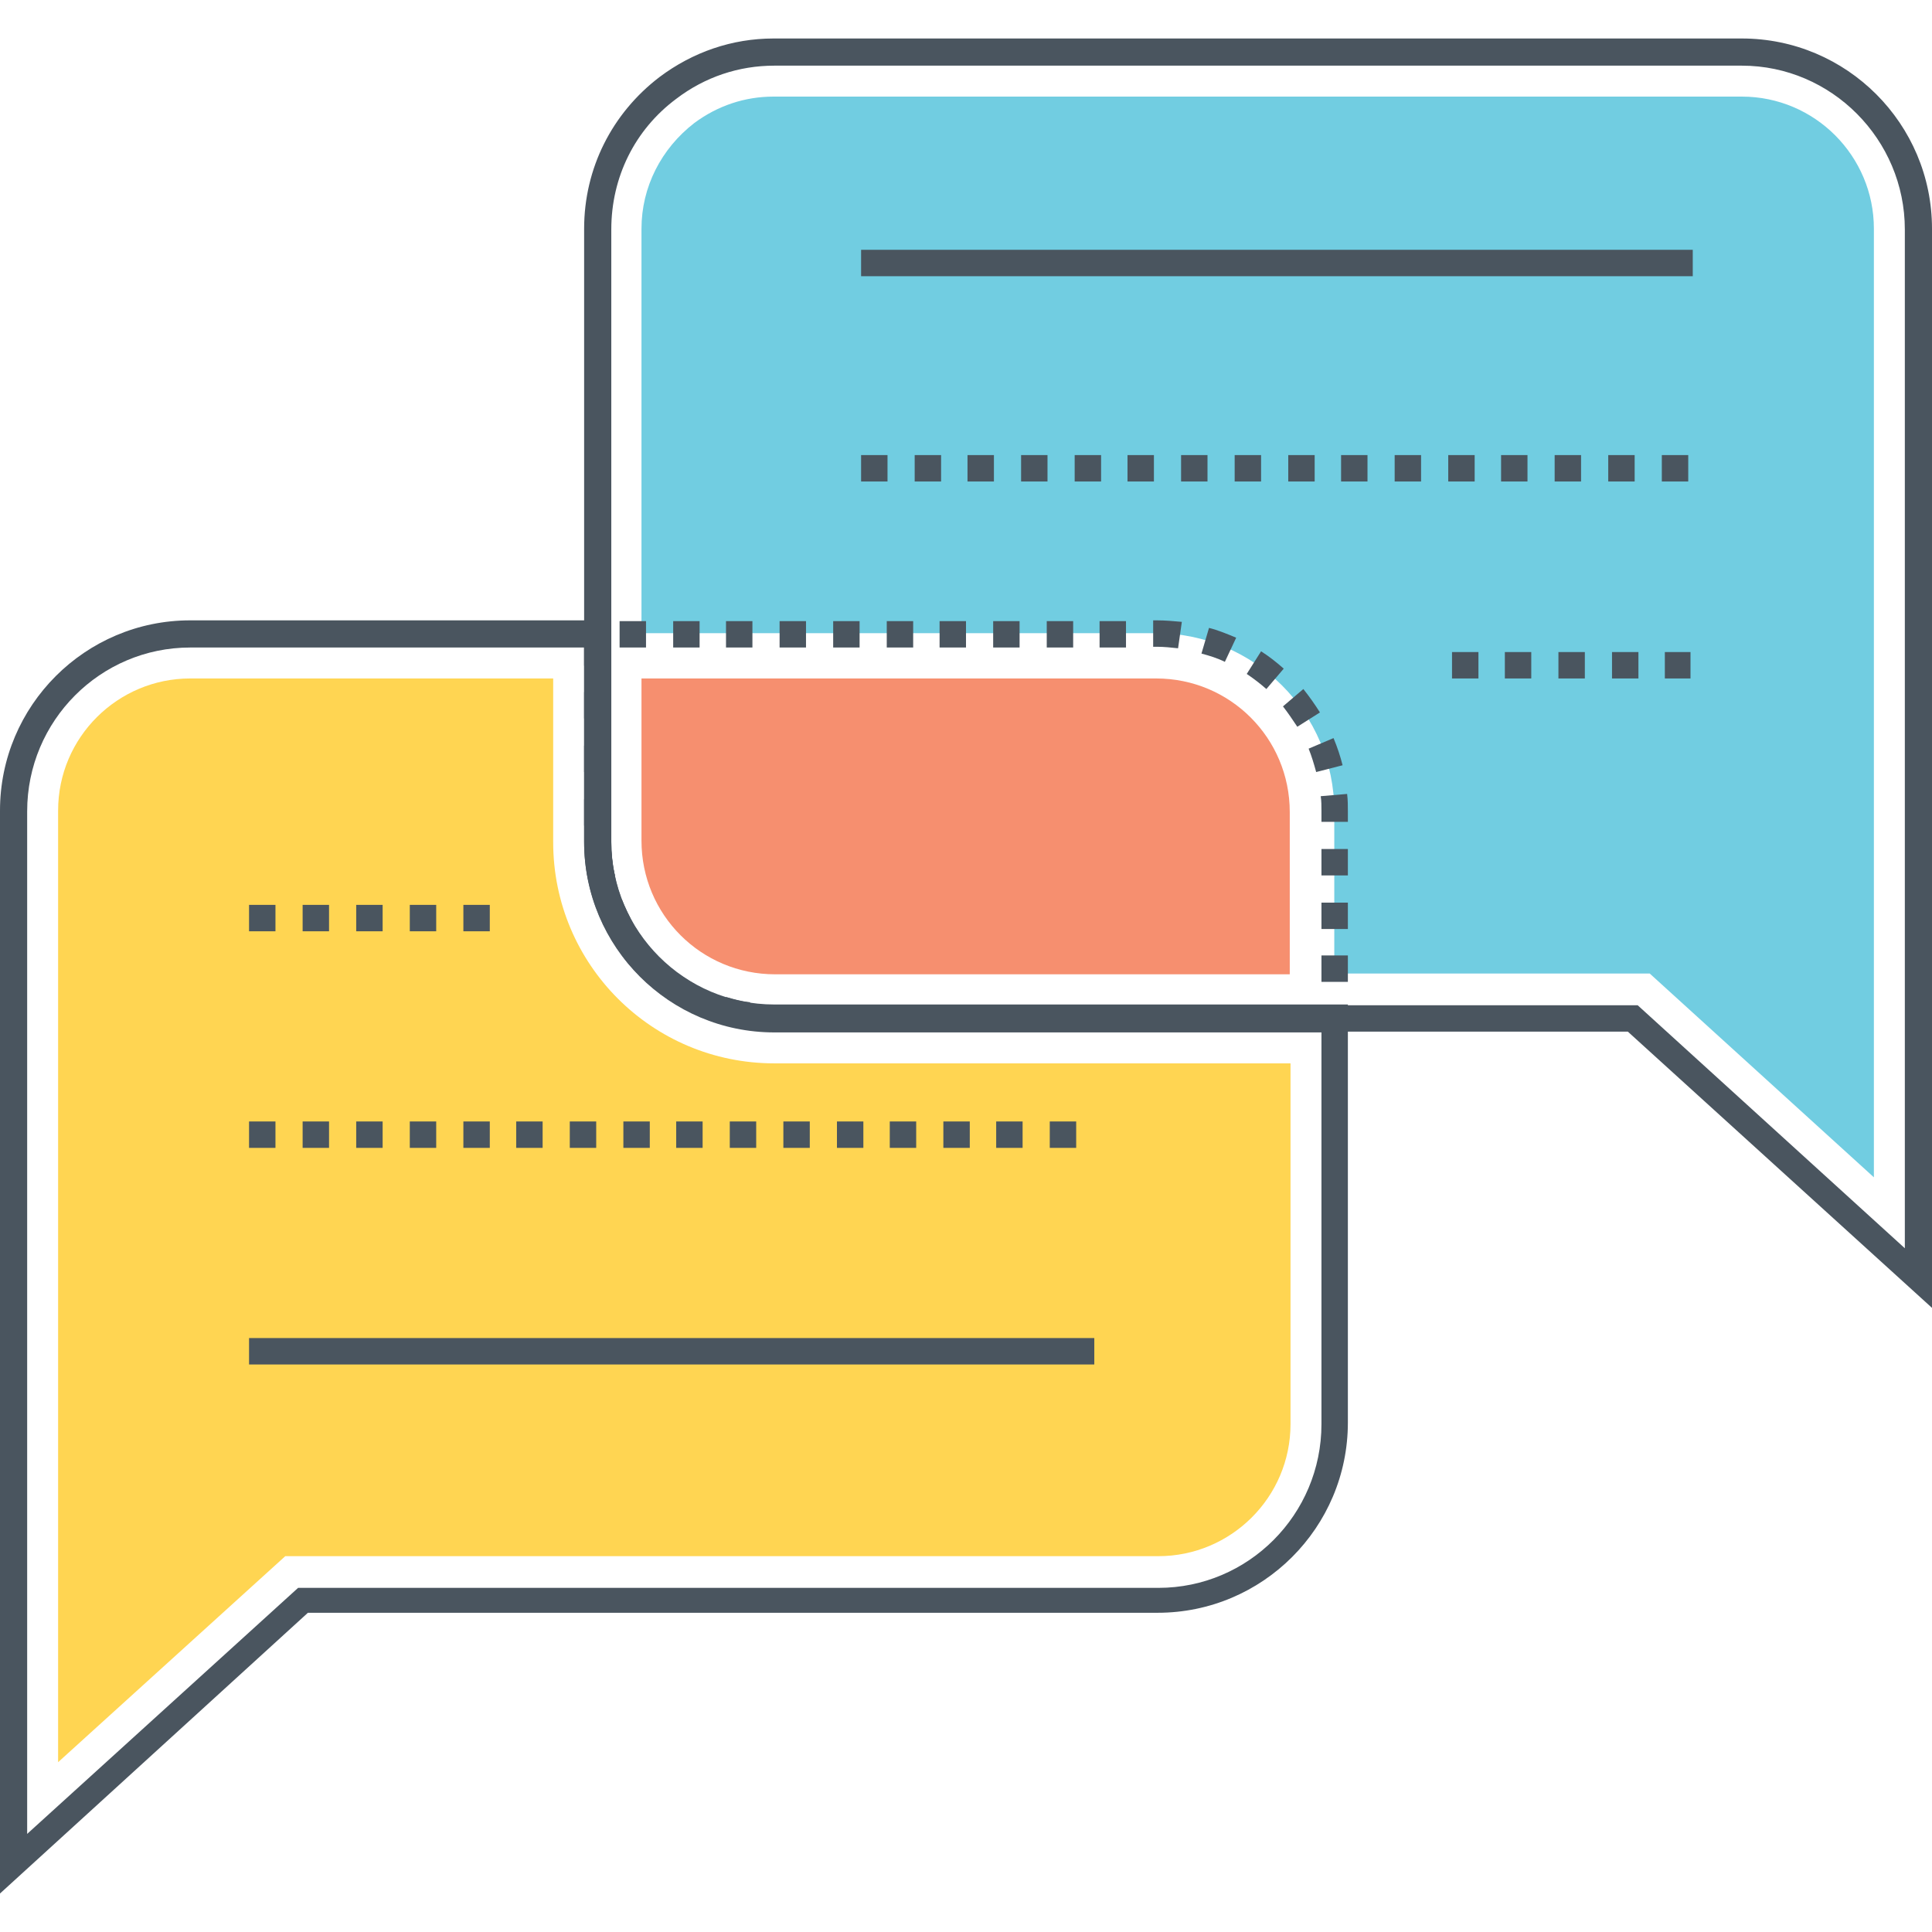
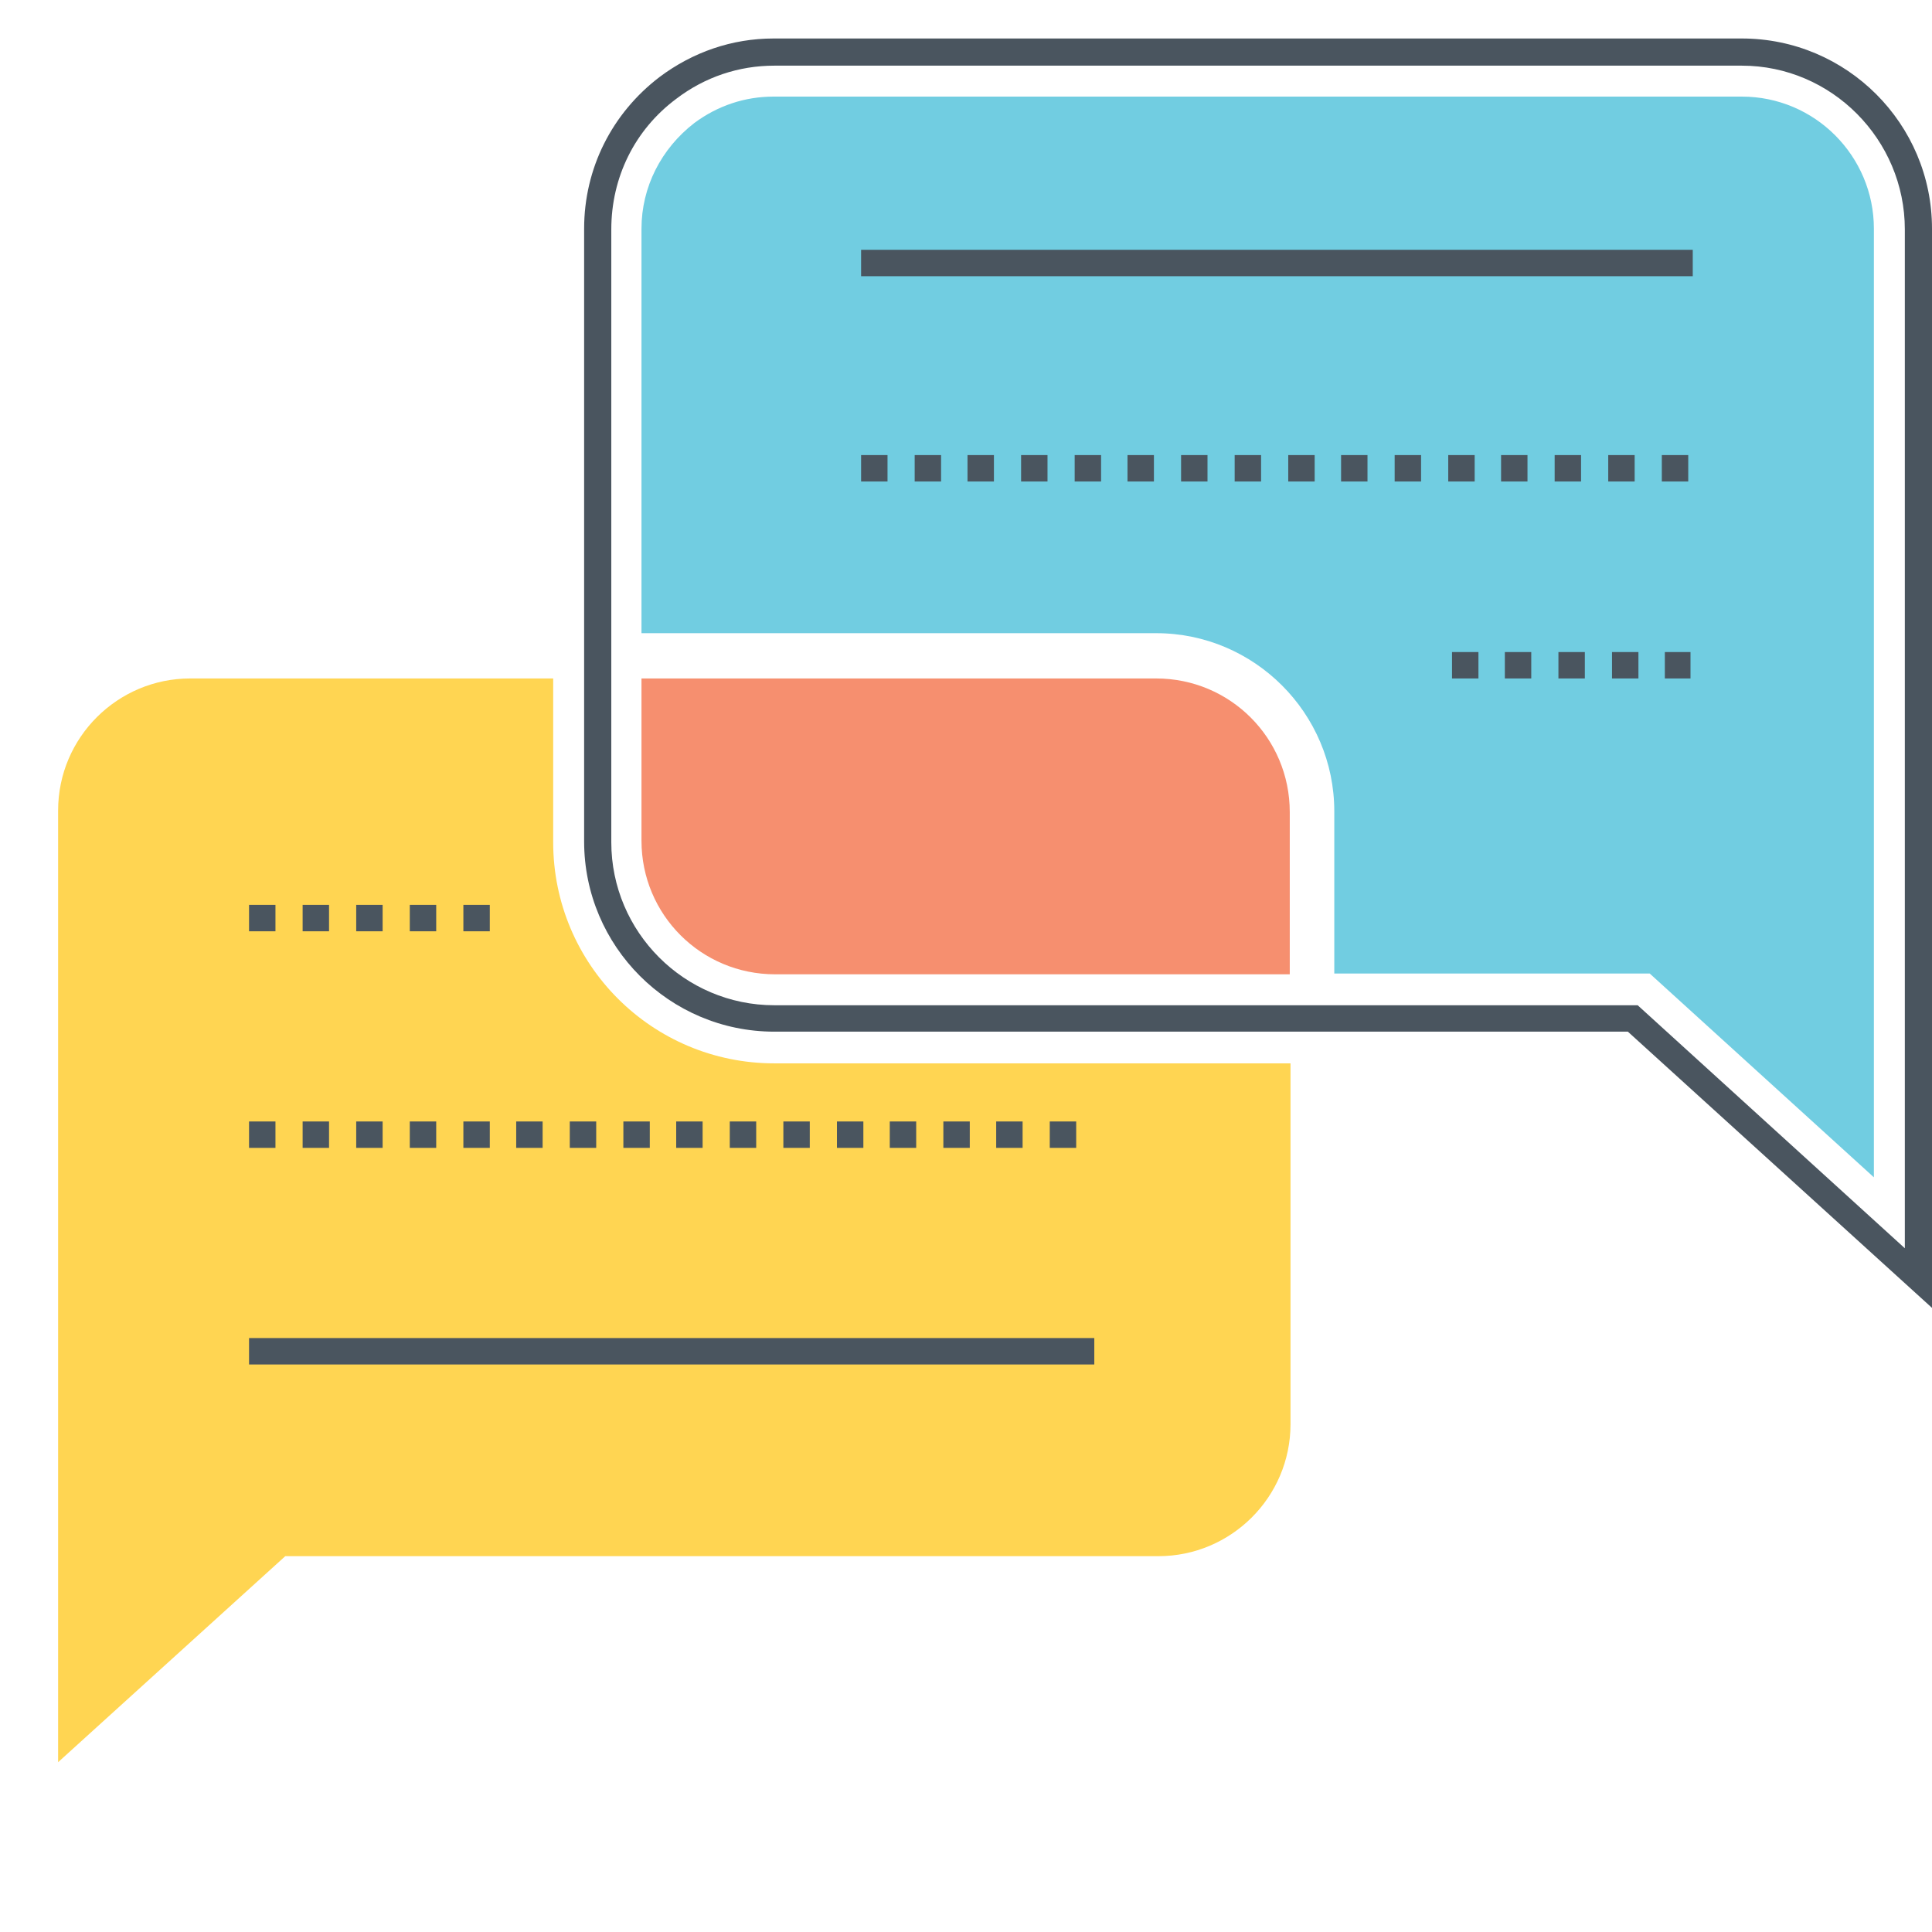
<svg xmlns="http://www.w3.org/2000/svg" version="1.1" id="Layer_1" x="0px" y="0px" width="256px" height="256px" viewBox="0 0 256 256" enable-background="new 0 0 256 256" xml:space="preserve">
  <g>
    <g>
-       <path fill="#4A555F" d="M0,250.9V107.4c0-13.9,11.3-25.2,25.2-25.2h55.8v29.3c0,11.9,9.7,21.6,21.6,21.6h76v55.4    c0,13.9-11.3,25.2-25.2,25.2H40.8L0,250.9z M25.2,85.8c-11.9,0-21.6,9.7-21.6,21.7v135.5l35.9-32.6h114c11.9,0,21.6-9.7,21.6-21.7    v-51.9h-72.5c-13.9,0-25.2-11.3-25.2-25.2V85.8H25.2z" />
-     </g>
+       </g>
    <g>
      <path fill="#FFD552" d="M7.7,107.4c0-9.7,7.9-17.5,17.5-17.5h48.1v21.7c0,16.2,13.1,29.3,29.3,29.3h68.4v47.8    c0,9.7-7.9,17.5-17.5,17.5H37.8L7.7,233.5V107.4z" />
    </g>
    <g>
      <path fill="#4A555F" d="M256,173.3l-40.3-36.6H102.6c-13.9,0-25.2-11.3-25.2-25.2V30.3c0-8,3.7-15.3,10-20.1    c4.4-3.3,9.6-5.1,15.1-5.1h128.3c13.9,0,25.2,11.3,25.2,25.2V173.3z M102.6,8.7c-4.7,0-9.2,1.5-13,4.4c-5.5,4.1-8.6,10.4-8.6,17.3    v81.2c0,11.9,9.7,21.6,21.6,21.6H217l35.4,32.2v-135c0-11.9-9.7-21.7-21.6-21.7H102.6z" />
    </g>
    <g>
      <path fill="#71CDE1" d="M248.3,30.3V156l-29.7-27h-41.8v-21.5c0-13-10.6-23.6-23.6-23.6H85V30.3c0-5.5,2.6-10.6,7-14    c3.1-2.3,6.7-3.5,10.5-3.5h128.3C240.5,12.8,248.3,20.7,248.3,30.3z" />
    </g>
    <g>
-       <path fill="#4A555F" d="M178.6,136.7h-5.3v-3.5h3.5v0.5h1.8V136.7z M169.8,136.7h-3.5v-3.5h3.5V136.7z M162.7,136.7h-3.5v-3.5h3.5    V136.7z M155.6,136.7h-3.5v-3.5h3.5V136.7z M148.5,136.7H145v-3.5h3.5V136.7z M141.5,136.7h-3.5v-3.5h3.5V136.7z M134.4,136.7    h-3.5v-3.5h3.5V136.7z M127.3,136.7h-3.5v-3.5h3.5V136.7z M120.3,136.7h-3.5v-3.5h3.5V136.7z M113.2,136.7h-3.5v-3.5h3.5V136.7z     M106.1,136.7l-3.6,0l0-3.5l3.5,0V136.7z M98.8,136.4c-1.2-0.2-2.5-0.5-3.7-0.9l1.1-3.4c1,0.3,2.1,0.6,3.2,0.7L98.8,136.4z     M91.6,134.1c-1.1-0.6-2.2-1.2-3.3-1.9l2-2.9c0.9,0.6,1.8,1.2,2.8,1.7L91.6,134.1z M178.6,130.1h-3.5v-3.5h3.5V130.1z M85.3,129.8    c-0.9-0.9-1.8-1.8-2.6-2.8l2.8-2.2c0.7,0.9,1.4,1.7,2.2,2.4L85.3,129.8z M80.7,123.9c-0.6-1.1-1.2-2.3-1.6-3.4l3.3-1.3    c0.4,1,0.9,2,1.4,3L80.7,123.9z M178.6,123.1h-3.5v-3.5h3.5V123.1z M78,116.8c-0.3-1.2-0.4-2.5-0.5-3.8l3.5-0.2    c0.1,1.1,0.2,2.2,0.5,3.2L78,116.8z M178.6,116h-3.5v-3.5h3.5V116z M80.9,109.4h-3.5v-3.5h3.5V109.4z M178.6,108.9h-3.5v-1.4    c0-0.7,0-1.4-0.1-2l3.5-0.3c0.1,0.8,0.1,1.6,0.1,2.3V108.9z M174.4,102.3c-0.3-1.1-0.6-2.1-1-3.1l3.3-1.4c0.5,1.2,0.9,2.4,1.2,3.6    L174.4,102.3z M80.9,102.3h-3.5v-3.5h3.5V102.3z M171.9,96.3c-0.6-0.9-1.2-1.8-1.9-2.7l2.7-2.3c0.8,1,1.5,2,2.2,3.1L171.9,96.3z     M80.9,95.2h-3.5v-3.5h3.5V95.2z M167.8,91.3c-0.8-0.7-1.7-1.4-2.6-2l1.9-3c1.1,0.7,2.1,1.5,3,2.3L167.8,91.3z M80.9,88.2h-3.5    v-3.5h3.5V88.2z M162.3,87.7c-1-0.5-2-0.8-3.1-1.1l1-3.4c1.2,0.3,2.4,0.8,3.6,1.3L162.3,87.7z M156.1,85.9    c-0.9-0.1-1.9-0.2-2.8-0.2h-0.5v-3.5h0.5c1.1,0,2.2,0.1,3.3,0.2L156.1,85.9z M149.2,85.8h-3.5v-3.5h3.5V85.8z M142.2,85.8h-3.5    v-3.5h3.5V85.8z M135.1,85.8h-3.5v-3.5h3.5V85.8z M128,85.8h-3.5v-3.5h3.5V85.8z M121,85.8h-3.5v-3.5h3.5V85.8z M113.9,85.8h-3.5    v-3.5h3.5V85.8z M106.8,85.8h-3.5v-3.5h3.5V85.8z M99.7,85.8h-3.5v-3.5h3.5V85.8z M92.7,85.8h-3.5v-3.5h3.5V85.8z M85.6,85.8h-3.5    v-3.5h3.5V85.8z" />
-     </g>
+       </g>
    <g>
      <path fill="#F68F6F" d="M102.7,129.1c-9.8,0-17.7-7.9-17.7-17.7V89.9h68.2c9.8,0,17.7,7.9,17.7,17.7v21.5H102.7z" />
    </g>
    <g>
      <path fill="#4A555F" d="M64.9,123.4h-3.5v-3.5h3.5V123.4z M57.8,123.4h-3.5v-3.5h3.5V123.4z M50.7,123.4h-3.5v-3.5h3.5V123.4z     M43.6,123.4h-3.5v-3.5h3.5V123.4z M36.6,123.4H33v-3.5h3.5V123.4z" />
    </g>
    <g>
-       <path fill="#4A555F" d="M142.6,152.1h-3.5v-3.5h3.5V152.1z M135.6,152.1H132v-3.5h3.5V152.1z M128.5,152.1H125v-3.5h3.5V152.1z     M121.4,152.1h-3.5v-3.5h3.5V152.1z M114.4,152.1h-3.5v-3.5h3.5V152.1z M107.3,152.1h-3.5v-3.5h3.5V152.1z M100.2,152.1h-3.5v-3.5    h3.5V152.1z M93.1,152.1h-3.5v-3.5h3.5V152.1z M86.1,152.1h-3.5v-3.5h3.5V152.1z M79,152.1h-3.5v-3.5H79V152.1z M71.9,152.1h-3.5    v-3.5h3.5V152.1z M64.9,152.1h-3.5v-3.5h3.5V152.1z M57.8,152.1h-3.5v-3.5h3.5V152.1z M50.7,152.1h-3.5v-3.5h3.5V152.1z     M43.6,152.1h-3.5v-3.5h3.5V152.1z M36.6,152.1H33v-3.5h3.5V152.1z" />
+       <path fill="#4A555F" d="M142.6,152.1h-3.5v-3.5h3.5V152.1z M135.6,152.1H132v-3.5h3.5V152.1z M128.5,152.1H125v-3.5h3.5V152.1z     M121.4,152.1h-3.5v-3.5h3.5V152.1z M114.4,152.1h-3.5v-3.5h3.5V152.1M107.3,152.1h-3.5v-3.5h3.5V152.1z M100.2,152.1h-3.5v-3.5    h3.5V152.1z M93.1,152.1h-3.5v-3.5h3.5V152.1z M86.1,152.1h-3.5v-3.5h3.5V152.1z M79,152.1h-3.5v-3.5H79V152.1z M71.9,152.1h-3.5    v-3.5h3.5V152.1z M64.9,152.1h-3.5v-3.5h3.5V152.1z M57.8,152.1h-3.5v-3.5h3.5V152.1z M50.7,152.1h-3.5v-3.5h3.5V152.1z     M43.6,152.1h-3.5v-3.5h3.5V152.1z M36.6,152.1H33v-3.5h3.5V152.1z" />
    </g>
    <g>
      <rect x="33" y="177.3" fill="#4A555F" width="112" height="3.5" />
    </g>
    <g>
      <rect x="114.1" y="33.1" fill="#4A555F" width="110.2" height="3.5" />
    </g>
    <g>
      <path fill="#4A555F" d="M223.7,63.8h-3.5v-3.5h3.5V63.8z M216.6,63.8h-3.5v-3.5h3.5V63.8z M209.5,63.8H206v-3.5h3.5V63.8z     M202.4,63.8h-3.5v-3.5h3.5V63.8z M195.4,63.8h-3.5v-3.5h3.5V63.8z M188.3,63.8h-3.5v-3.5h3.5V63.8z M181.2,63.8h-3.5v-3.5h3.5    V63.8z M174.2,63.8h-3.5v-3.5h3.5V63.8z M167.1,63.8h-3.5v-3.5h3.5V63.8z M160,63.8h-3.5v-3.5h3.5V63.8z M152.9,63.8h-3.5v-3.5    h3.5V63.8z M145.9,63.8h-3.5v-3.5h3.5V63.8z M138.8,63.8h-3.5v-3.5h3.5V63.8z M131.7,63.8h-3.5v-3.5h3.5V63.8z M124.7,63.8h-3.5    v-3.5h3.5V63.8z M117.6,63.8h-3.5v-3.5h3.5V63.8z" />
    </g>
    <g>
      <path fill="#4A555F" d="M224,89.9h-3.4v-3.5h3.4V89.9z M217.1,89.9h-3.5v-3.5h3.5V89.9z M210,89.9h-3.5v-3.5h3.5V89.9z     M202.9,89.9h-3.5v-3.5h3.5V89.9z M195.9,89.9h-3.5v-3.5h3.5V89.9z" />
    </g>
  </g>
</svg>